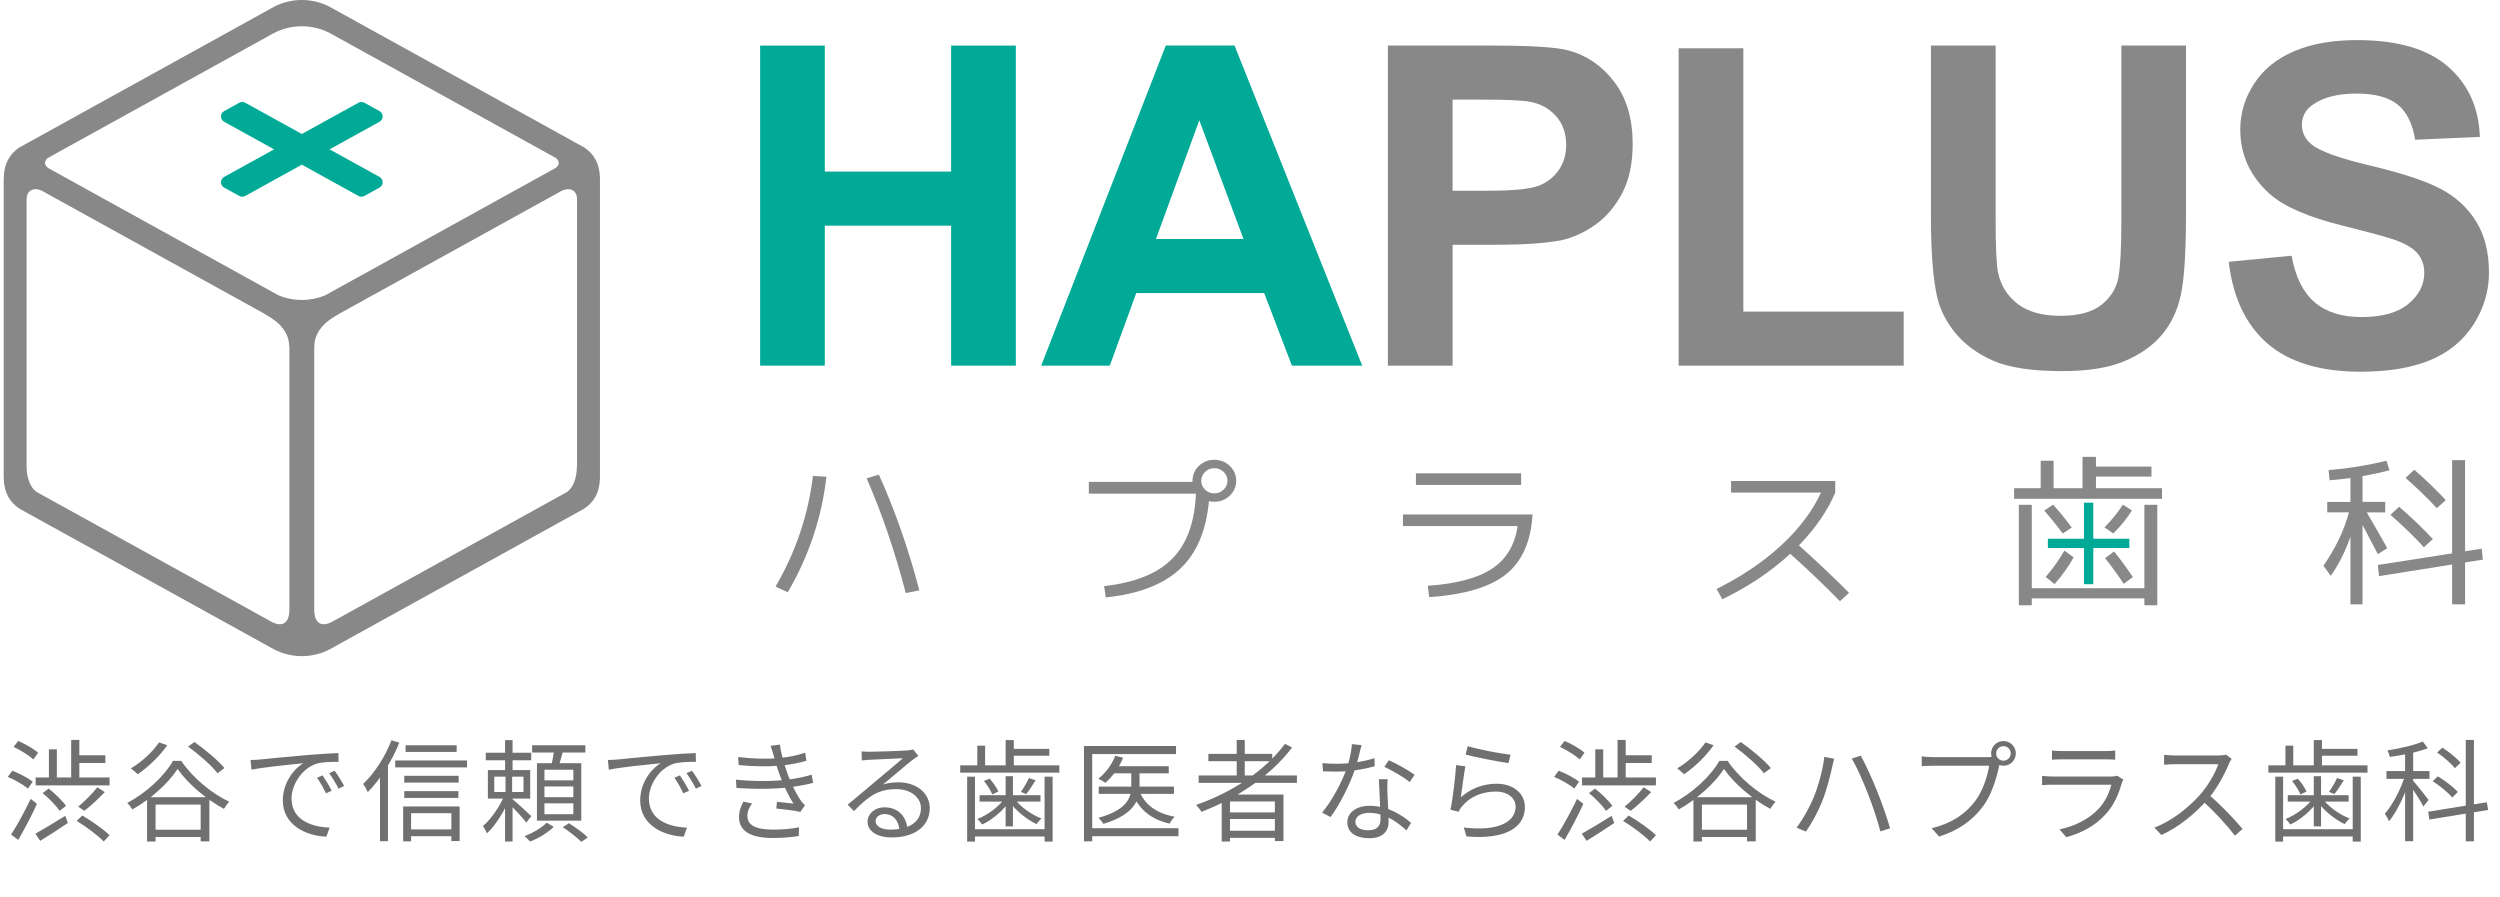
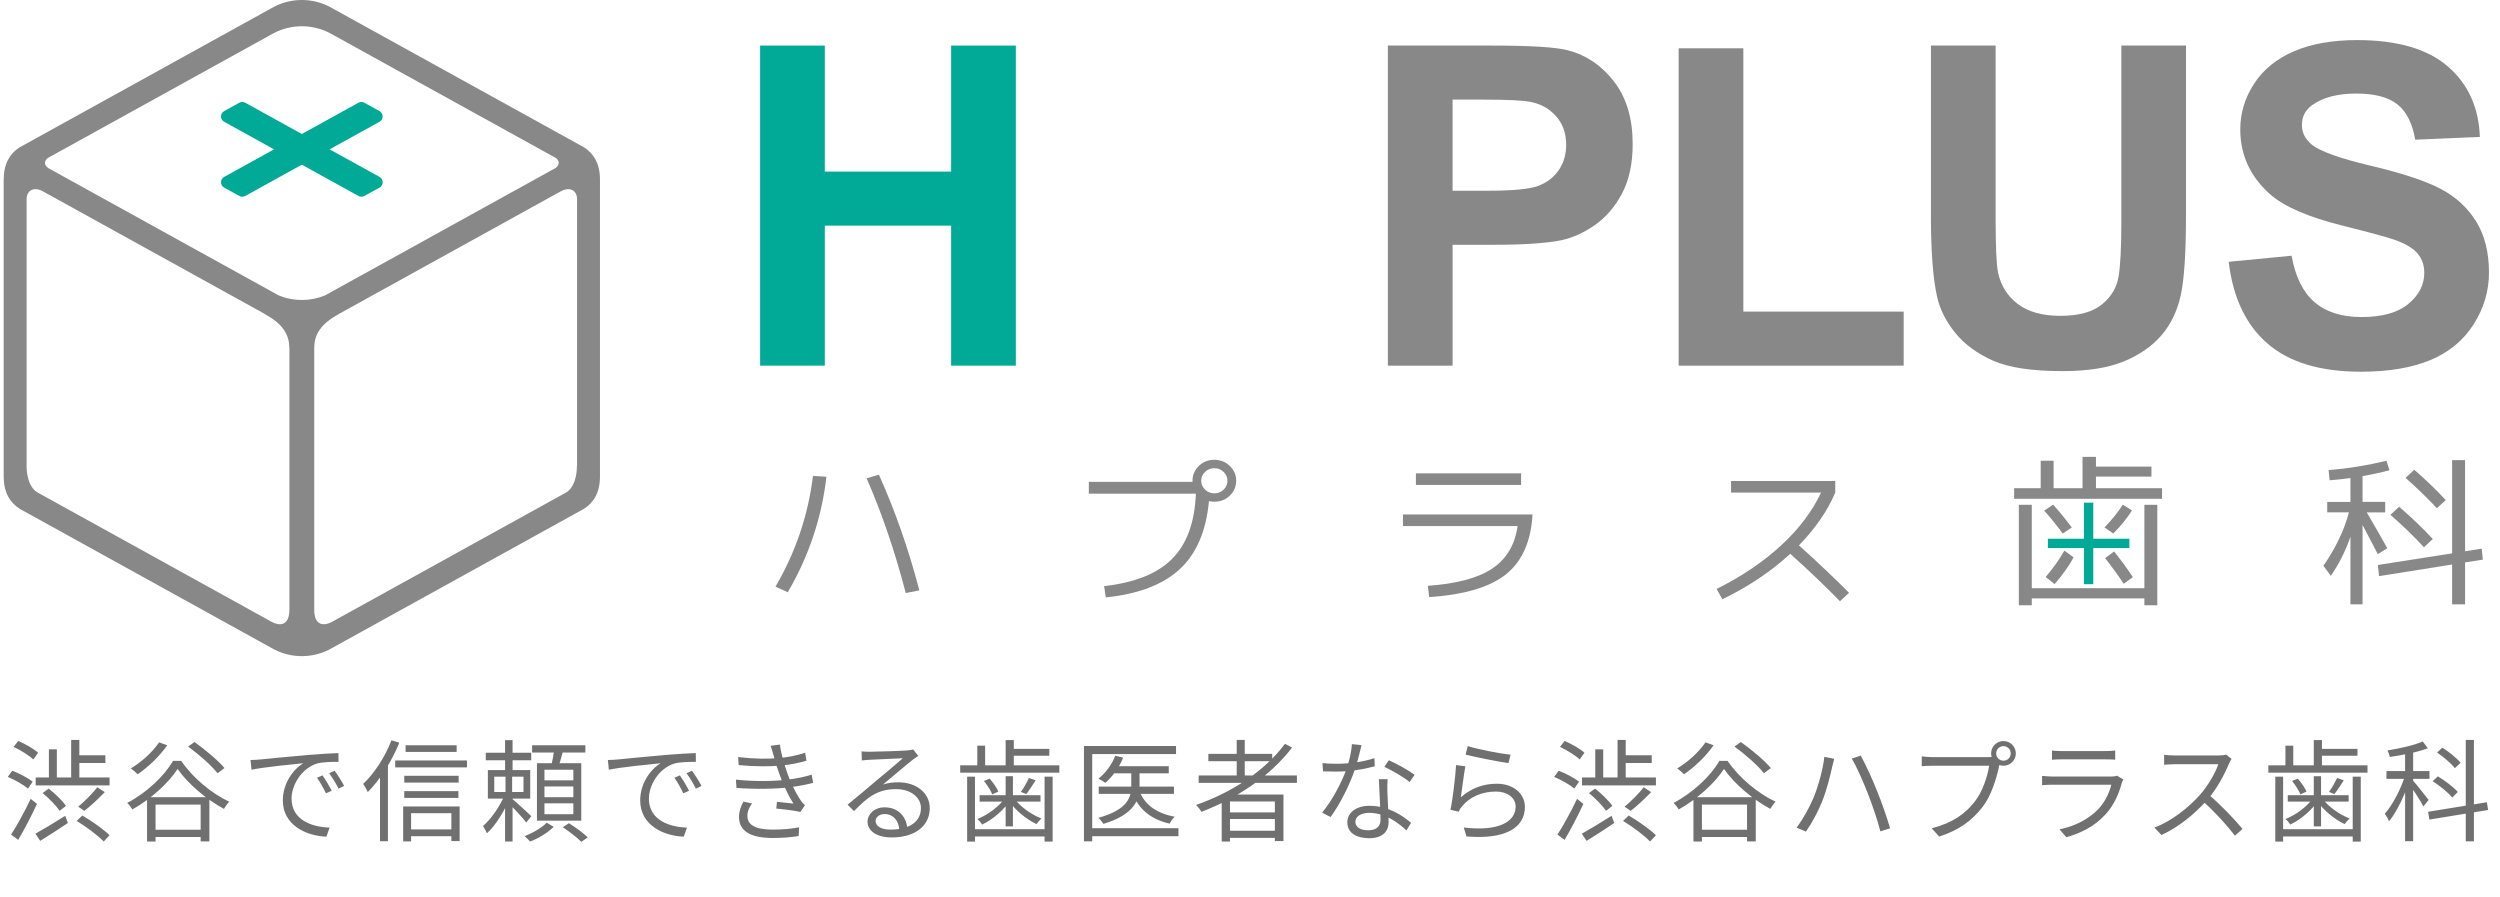
<svg xmlns="http://www.w3.org/2000/svg" width="340" height="122" viewBox="0 0 340 122" fill="none">
  <g clip-path="url(#clip0_11978_2674)">
    <path d="M112.395 64.835C111.754 70.405 110.001 75.646 107.136 80.548L105.471 79.779C108.21 75.084 109.911 70.068 110.564 64.724L112.395 64.835ZM117.858 65.056L119.528 64.553C121.705 69.377 123.544 74.62 125.034 80.287L123.183 80.656C121.705 74.983 119.933 69.781 117.858 65.056Z" fill="#888888" />
    <path d="M167.253 63.368C167.831 63.925 168.121 64.595 168.121 65.385C168.121 66.175 167.831 66.85 167.253 67.407C166.672 67.963 165.974 68.235 165.152 68.235C164.863 68.235 164.619 68.21 164.418 68.15C164.038 72.233 162.711 75.322 160.432 77.419C158.155 79.517 154.805 80.796 150.387 81.249L150.159 79.712C154.333 79.244 157.421 78.006 159.416 75.994C161.412 73.981 162.487 71.031 162.639 67.141H148.08V65.537H162.182V65.38C162.182 64.59 162.473 63.919 163.048 63.363C163.627 62.809 164.329 62.533 165.152 62.533C165.974 62.536 166.672 62.813 167.253 63.368ZM166.408 66.595C166.759 66.256 166.935 65.855 166.935 65.385C166.935 64.915 166.759 64.517 166.408 64.175C166.058 63.841 165.638 63.676 165.152 63.676C164.665 63.676 164.245 63.841 163.895 64.175C163.545 64.517 163.368 64.915 163.368 65.385C163.368 65.855 163.545 66.256 163.895 66.595C164.245 66.932 164.665 67.097 165.152 67.097C165.638 67.097 166.058 66.932 166.408 66.595Z" fill="#888888" />
    <path d="M190.803 69.971H208.424C208.214 73.628 207.015 76.336 204.836 78.09C202.658 79.845 199.171 80.883 194.369 81.208L194.186 79.669C198.12 79.39 201.043 78.605 202.962 77.31C204.885 76.018 206.027 74.099 206.391 71.549H190.803V69.971ZM192.563 64.375H206.871V65.955H192.563V64.375Z" fill="#888888" />
    <path d="M235.422 65.414H249.594V66.998C248.542 69.471 246.894 71.859 244.655 74.172C247.231 76.482 249.505 78.635 251.469 80.626L250.233 81.766C248.208 79.688 245.954 77.537 243.469 75.314C240.893 77.698 237.818 79.766 234.238 81.501L233.459 80.097C236.89 78.387 239.816 76.408 242.25 74.159C244.681 71.914 246.478 69.525 247.656 66.998H235.424V65.414H235.422Z" fill="#888888" />
    <path d="M316.505 68.259H319.66V65.01C318.747 65.142 317.798 65.245 316.826 65.319L316.69 63.937C319.358 63.715 321.978 63.294 324.555 62.662L324.968 63.954C323.807 64.263 322.59 64.527 321.307 64.747V68.258H324.388V69.683H321.877C323.052 71.687 323.983 73.314 324.669 74.555L323.386 75.366C322.639 73.918 321.945 72.595 321.307 71.396V82.193H319.66V72.997C318.991 74.943 318.102 76.716 316.991 78.308L315.98 76.946C317.643 74.561 318.797 72.14 319.456 69.681H316.503V68.259H316.505ZM333.487 76.773L323.549 78.353L323.386 76.838L333.487 75.258V62.578H335.249V74.973L337.51 74.621L337.67 76.111L335.25 76.485V82.193H333.488V76.773H333.487ZM329.652 74.43C328.415 73.067 326.9 71.596 325.099 70.014L326.287 68.918C328.133 70.53 329.655 71.99 330.861 73.307L329.652 74.43ZM331.411 69.113C330.114 67.724 328.695 66.348 327.155 64.99L328.345 63.891C329.87 65.211 331.294 66.584 332.625 68.017L331.411 69.113Z" fill="#888888" />
    <path d="M285.052 66.396H294.036V67.84H273.922V66.396H277.534V62.664H279.291V66.396H283.223V62.135H285.05V63.454H292.596V64.814H285.05V66.396H285.052ZM276.322 68.654V79.997H291.635V68.654H293.393V82.32H291.635V81.382H276.322V82.32H274.562V68.654H276.322ZM278.013 69.442L279.223 68.63C280.122 69.626 280.97 70.663 281.761 71.746L280.529 72.557C279.777 71.535 278.941 70.497 278.013 69.442ZM289.943 69.423C289.301 70.457 288.457 71.507 287.406 72.557L286.214 71.727C287.237 70.676 288.066 69.642 288.706 68.631L289.943 69.423ZM286.291 75.907L287.514 75C288.415 76.111 289.268 77.277 290.066 78.487L288.823 79.397C288.068 78.254 287.227 77.088 286.291 75.907ZM282.011 75.796C281.359 77.003 280.496 78.216 279.421 79.438L278.208 78.471C279.248 77.25 280.096 76.053 280.751 74.883L282.011 75.796Z" fill="#888888" />
    <path d="M289.595 73.269H278.51V74.536H289.595V73.269Z" fill="#00AA96" />
    <path d="M284.686 68.363H283.418V79.45H284.686V68.363Z" fill="#00AA96" />
    <path d="M81.595 64.822V24.401C81.594 22.218 80.728 20.893 79.466 20.058L44.77 0.888C42.528 -0.255 39.745 -0.336 37.327 0.888L2.612 20.069C1.36 20.905 0.503 22.231 0.503 24.419H0.5V64.81H0.503C0.503 67.028 1.387 68.363 2.677 69.199L37.314 88.339C39.74 89.573 42.538 89.492 44.781 88.339L79.404 69.205C80.699 68.379 81.594 67.049 81.595 64.822ZM39.358 82.935H39.355C39.355 84.68 38.462 85.343 36.98 84.591C28.697 80.013 10.303 69.851 5.017 66.928C4.112 66.352 3.657 64.993 3.619 63.578V27.103C3.619 25.817 4.686 25.412 5.76 25.98L36 42.69H35.96C37.097 43.317 39.339 44.604 39.339 47.206H39.358V82.935ZM37.857 40.153C30.806 36.256 14.07 27.011 6.568 22.862C5.988 22.459 5.977 21.908 6.488 21.493C13.151 17.81 29.558 8.742 37.14 4.555C39.67 3.195 42.642 3.293 44.968 4.561C52.564 8.757 68.985 17.83 75.631 21.504C76.121 21.917 76.11 22.449 75.55 22.851C68.045 27.001 51.226 36.294 44.194 40.18C42.23 40.992 39.939 41.029 37.857 40.153ZM78.46 63.397C78.46 64.921 77.979 66.418 76.978 66.987C71.645 69.93 53.357 80.036 45.125 84.586C43.635 85.348 42.739 84.684 42.739 82.935H42.737V47.204H42.743C42.743 44.602 44.986 43.317 46.122 42.688H46.099L76.311 25.994V25.997C77.353 25.419 78.392 25.777 78.476 26.954V63.397H78.46Z" fill="#888888" />
    <path d="M51.619 24.062C51.619 24.062 46.663 21.325 44.825 20.311C46.663 19.293 51.621 16.557 51.621 16.557C51.88 16.411 52.045 16.134 52.045 15.835C52.045 15.533 51.88 15.259 51.621 15.113L49.551 13.97C49.301 13.83 49 13.83 48.751 13.97C48.751 13.97 41.77 17.825 41.05 18.223C40.329 17.825 33.35 13.97 33.35 13.97C33.1 13.83 32.797 13.83 32.55 13.97L30.479 15.113C30.216 15.259 30.055 15.533 30.055 15.835C30.055 16.134 30.216 16.411 30.479 16.557C30.479 16.557 35.536 19.35 37.273 20.311C35.434 21.326 30.479 24.062 30.479 24.062C30.216 24.208 30.055 24.487 30.055 24.786C30.055 25.087 30.216 25.364 30.479 25.509L32.55 26.653C32.799 26.792 33.103 26.792 33.35 26.653C33.35 26.653 40.394 22.761 41.05 22.395C41.64 22.723 48.75 26.653 48.75 26.653C48.998 26.792 49.298 26.792 49.548 26.653L51.621 25.509C51.88 25.364 52.045 25.087 52.045 24.786C52.045 24.487 51.88 24.208 51.619 24.062Z" fill="#00AA96" />
    <path d="M103.377 49.728V6.197H112.174V23.336H129.354V6.197H138.153V49.728H129.354V30.688H112.174V49.728H103.377Z" fill="#00AA96" />
-     <path d="M185.261 49.728H175.702L171.929 39.857H154.529L150.93 49.728H141.605L158.546 6.197H167.898L185.261 49.728ZM169.114 32.505L163.105 16.356L157.21 32.505H169.114Z" fill="#00AA96" />
    <path d="M188.752 49.73V6.197H202.835C208.172 6.197 211.649 6.414 213.269 6.851C215.762 7.505 217.845 8.922 219.522 11.109C221.205 13.296 222.044 16.119 222.044 19.58C222.044 22.251 221.562 24.497 220.593 26.316C219.627 28.135 218.396 29.565 216.908 30.605C215.415 31.646 213.901 32.331 212.362 32.669C210.266 33.083 207.237 33.289 203.267 33.289H197.554V49.731H188.752V49.73ZM197.552 13.549V25.938H202.344C205.797 25.938 208.106 25.713 209.268 25.257C210.432 24.797 211.345 24.082 212.007 23.11C212.668 22.137 212.999 21.005 212.999 19.716C212.999 18.127 212.535 16.816 211.607 15.783C210.679 14.751 209.509 14.106 208.084 13.845C207.04 13.649 204.941 13.549 201.783 13.549H197.552Z" fill="#888888" />
    <path d="M228.295 49.729V6.568H237.094V42.379H258.9V49.729H228.295Z" fill="#888888" />
    <path d="M262.607 6.197H271.405V29.773C271.405 33.514 271.511 35.938 271.729 37.045C272.105 38.826 272.998 40.259 274.41 41.336C275.827 42.416 277.753 42.953 280.202 42.953C282.694 42.953 284.569 42.444 285.836 41.425C287.098 40.405 287.859 39.151 288.116 37.669C288.372 36.184 288.502 33.72 288.502 30.274V6.197H297.296V29.06C297.296 34.287 297.062 37.979 296.587 40.139C296.112 42.296 295.235 44.117 293.96 45.602C292.682 47.087 290.976 48.268 288.841 49.15C286.705 50.034 283.917 50.472 280.474 50.472C276.316 50.472 273.169 49.991 271.018 49.035C268.875 48.075 267.179 46.824 265.931 45.291C264.685 43.759 263.86 42.15 263.467 40.465C262.894 37.973 262.607 34.288 262.607 29.421V6.197Z" fill="#888888" />
    <path d="M303.105 35.604L311.654 34.777C312.17 37.65 313.211 39.754 314.788 41.103C316.359 42.447 318.483 43.119 321.155 43.119C323.987 43.119 326.117 42.519 327.55 41.32C328.988 40.123 329.702 38.721 329.702 37.116C329.702 36.088 329.403 35.21 328.799 34.487C328.196 33.764 327.141 33.134 325.636 32.6C324.608 32.242 322.261 31.606 318.599 30.691C313.89 29.517 310.584 28.078 308.682 26.374C306.011 23.975 304.676 21.054 304.676 17.607C304.676 15.39 305.305 13.314 306.56 11.379C307.819 9.448 309.629 7.977 311.998 6.968C314.363 5.956 317.22 5.451 320.564 5.451C326.031 5.451 330.148 6.647 332.911 9.041C335.671 11.433 337.122 14.632 337.261 18.623L328.465 19C328.088 16.769 327.281 15.167 326.041 14.191C324.803 13.211 322.942 12.724 320.464 12.724C317.909 12.724 315.903 13.248 314.458 14.296C313.524 14.967 313.06 15.868 313.06 16.996C313.06 18.023 313.494 18.904 314.367 19.635C315.477 20.563 318.173 21.537 322.456 22.549C326.728 23.564 329.895 24.613 331.945 25.693C333.996 26.775 335.603 28.254 336.762 30.128C337.918 32.002 338.501 34.318 338.501 37.076C338.501 39.577 337.807 41.917 336.422 44.097C335.035 46.281 333.078 47.902 330.546 48.963C328.011 50.022 324.85 50.554 321.072 50.554C315.568 50.554 311.341 49.281 308.394 46.735C305.441 44.189 303.679 40.477 303.105 35.604Z" fill="#888888" />
  </g>
  <path d="M10.43 111.642L11.195 110.907C12.47 111.657 14.105 112.797 14.9 113.592L14.105 114.447C13.34 113.637 11.75 112.452 10.43 111.642ZM4.85 105.732H14.9V106.812H4.85V105.732ZM10.31 102.717H14.33V103.767H10.31V102.717ZM9.68 100.632H10.79V106.422H9.68V100.632ZM6.65 101.907H7.73V106.332H6.65V101.907ZM5.795 107.862L6.62 107.247C7.475 107.922 8.51 108.912 8.975 109.602L8.105 110.277C7.655 109.587 6.665 108.567 5.795 107.862ZM13.235 107.067L14.255 107.727C13.4 108.612 12.32 109.632 11.465 110.277L10.64 109.707C11.465 109.032 12.59 107.907 13.235 107.067ZM4.82 113.382C5.825 112.827 7.385 111.882 8.87 110.952L9.23 111.927C7.955 112.797 6.56 113.682 5.465 114.357L4.82 113.382ZM1.85 101.577L2.48 100.767C3.425 101.172 4.61 101.847 5.18 102.372L4.535 103.287C3.965 102.747 2.81 102.027 1.85 101.577ZM1.055 105.657L1.67 104.817C2.63 105.177 3.845 105.822 4.445 106.317L3.8 107.247C3.215 106.737 2.03 106.062 1.055 105.657ZM1.505 113.502C2.27 112.347 3.365 110.352 4.175 108.642L5.03 109.332C4.295 110.922 3.305 112.827 2.48 114.222L1.505 113.502ZM20.435 112.842H27.995V113.832H20.435V112.842ZM20 108.417H28.475V114.432H27.29V109.422H21.155V114.447H20V108.417ZM24.155 104.577C22.925 106.482 20.51 108.687 18.005 110.082C17.855 109.827 17.555 109.437 17.3 109.197C19.895 107.847 22.37 105.522 23.525 103.482H24.65C26.21 105.792 28.82 107.937 31.175 109.032C30.905 109.302 30.65 109.692 30.455 110.007C28.13 108.762 25.535 106.587 24.155 104.577ZM25.58 101.532L26.45 100.917C27.89 101.937 29.675 103.422 30.53 104.457L29.585 105.162C28.79 104.127 27.05 102.597 25.58 101.532ZM21.635 100.962L22.745 101.352C21.695 102.867 20.12 104.352 18.725 105.297C18.515 105.087 18.065 104.682 17.795 104.502C19.235 103.647 20.72 102.312 21.635 100.962ZM34.07 103.362C34.64 103.347 35.12 103.317 35.42 103.287C36.38 103.182 39.215 102.912 41.975 102.672C43.625 102.537 45.02 102.447 46.025 102.417L46.04 103.617C45.17 103.602 43.865 103.632 43.1 103.842C40.955 104.532 39.65 106.827 39.65 108.597C39.65 111.522 42.395 112.467 44.825 112.557L44.39 113.787C41.615 113.682 38.465 112.212 38.465 108.852C38.465 106.527 39.89 104.607 41.255 103.797C39.65 103.962 35.825 104.337 34.205 104.682L34.07 103.362ZM43.865 105.447C44.21 105.942 44.78 106.872 45.11 107.547L44.33 107.892C43.985 107.172 43.565 106.407 43.115 105.777L43.865 105.447ZM45.5 104.817C45.875 105.312 46.46 106.227 46.805 106.887L46.04 107.262C45.68 106.542 45.23 105.792 44.765 105.162L45.5 104.817ZM55.16 101.352H62.105V102.267H55.16V101.352ZM54.98 105.507H62.375V106.437H54.98V105.507ZM54.98 107.592H62.345V108.522H54.98V107.592ZM55.415 112.797H61.925V113.727H55.415V112.797ZM53.75 103.422H63.515V104.367H53.75V103.422ZM54.83 109.677H62.51V114.387H61.385V110.592H55.91V114.432H54.83V109.677ZM53.24 100.677L54.305 101.007C53.285 103.542 51.68 106.062 50.015 107.727C49.91 107.472 49.595 106.887 49.385 106.617C50.9 105.192 52.37 102.957 53.24 100.677ZM51.68 104.547L52.745 103.482L52.76 103.497V114.402H51.68V104.547ZM66.065 102.372H72.245V103.392H66.065V102.372ZM68.69 100.662H69.71V105.327H68.69V100.662ZM67.22 105.627V107.712H71.195V105.627H67.22ZM66.35 104.727H72.11V108.612H66.35V104.727ZM68.66 108.027L69.395 108.387C68.705 110.142 67.43 112.242 66.215 113.337C66.11 113.037 65.855 112.587 65.69 112.332C66.8 111.402 68.06 109.557 68.66 108.027ZM69.65 108.642C70.13 109.017 71.855 110.607 72.26 110.997L71.57 111.867C71.105 111.207 69.665 109.707 69.08 109.152L69.65 108.642ZM68.75 105.282H69.65V108.237H69.71V114.447H68.69V108.237H68.75V105.282ZM72.365 101.352H79.61V102.342H72.365V101.352ZM74.045 106.962V108.417H77.975V106.962H74.045ZM74.045 109.257V110.727H77.975V109.257H74.045ZM74.045 104.682V106.122H77.975V104.682H74.045ZM73.025 103.797H79.055V111.612H73.025V103.797ZM75.395 101.832L76.61 101.997C76.385 102.867 76.115 103.827 75.89 104.457L74.93 104.262C75.11 103.587 75.305 102.552 75.395 101.832ZM74.345 111.882L75.305 112.452C74.525 113.232 73.22 114.027 72.095 114.447C71.915 114.252 71.585 113.907 71.345 113.712C72.455 113.292 73.745 112.542 74.345 111.882ZM76.535 112.497L77.375 111.957C78.26 112.512 79.385 113.322 79.94 113.892L79.055 114.492C78.53 113.937 77.42 113.082 76.535 112.497ZM82.67 103.362C83.24 103.347 83.72 103.317 84.02 103.287C84.98 103.182 87.815 102.912 90.575 102.672C92.225 102.537 93.62 102.447 94.625 102.417L94.64 103.617C93.77 103.602 92.465 103.632 91.7 103.842C89.555 104.532 88.25 106.827 88.25 108.597C88.25 111.522 90.995 112.467 93.425 112.557L92.99 113.787C90.215 113.682 87.065 112.212 87.065 108.852C87.065 106.527 88.49 104.607 89.855 103.797C88.25 103.962 84.425 104.337 82.805 104.682L82.67 103.362ZM92.465 105.447C92.81 105.942 93.38 106.872 93.71 107.547L92.93 107.892C92.585 107.172 92.165 106.407 91.715 105.777L92.465 105.447ZM94.1 104.817C94.475 105.312 95.06 106.227 95.405 106.887L94.64 107.262C94.28 106.542 93.83 105.792 93.365 105.162L94.1 104.817ZM100.385 102.957C102.47 103.212 104.435 103.242 105.965 103.092C107.195 102.987 108.425 102.732 109.505 102.372L109.67 103.467C108.695 103.752 107.42 104.007 106.22 104.112C104.705 104.262 102.605 104.262 100.46 104.052L100.385 102.957ZM100.085 106.032C102.65 106.302 105.2 106.257 106.955 106.047C108.38 105.897 109.595 105.597 110.39 105.357L110.585 106.467C109.76 106.692 108.62 106.917 107.36 107.067C105.515 107.307 102.74 107.352 100.16 107.157L100.085 106.032ZM105.215 102.762C105.095 102.327 104.96 101.862 104.795 101.427L106.07 101.262C106.22 102.522 106.685 104.037 107.06 105.102C107.465 106.272 108.125 107.712 108.905 108.867C109.07 109.107 109.25 109.317 109.475 109.512L108.845 110.427C108.005 110.217 106.61 110.067 105.575 109.962L105.665 109.047C106.475 109.122 107.45 109.227 107.915 109.287C107.09 107.997 106.46 106.557 106.025 105.342C105.65 104.307 105.425 103.512 105.215 102.762ZM102.275 109.272C101.915 109.782 101.645 110.292 101.645 110.967C101.645 112.197 102.74 112.827 105.095 112.827C106.49 112.827 107.585 112.722 108.68 112.512L108.62 113.697C107.57 113.877 106.4 113.967 105.11 113.967C102.185 113.967 100.535 113.097 100.505 111.162C100.505 110.307 100.76 109.677 101.105 109.017L102.275 109.272ZM117.177 102.192C117.507 102.222 117.927 102.237 118.227 102.237C119.022 102.237 122.577 102.132 123.372 102.057C123.822 102.012 124.032 101.982 124.197 101.922L124.887 102.807C124.617 102.987 124.317 103.182 124.032 103.407C123.297 103.977 121.257 105.732 120.087 106.692C120.777 106.467 121.497 106.392 122.172 106.392C124.662 106.392 126.447 107.877 126.447 109.902C126.447 112.317 124.452 113.892 121.272 113.892C119.232 113.892 117.987 113.007 117.987 111.747C117.987 110.727 118.917 109.797 120.297 109.797C122.292 109.797 123.297 111.207 123.402 112.722L122.322 112.902C122.232 111.627 121.497 110.712 120.297 110.712C119.607 110.712 119.082 111.132 119.082 111.657C119.082 112.392 119.907 112.827 121.092 112.827C123.642 112.827 125.247 111.777 125.247 109.902C125.247 108.417 123.837 107.322 121.872 107.322C119.382 107.322 118.032 108.372 116.142 110.307L115.272 109.437C116.517 108.417 118.452 106.797 119.307 106.062C120.147 105.372 122.037 103.797 122.787 103.122C121.992 103.167 118.992 103.287 118.212 103.332C117.867 103.362 117.537 103.377 117.207 103.422L117.177 102.192ZM137.397 101.847H142.707V102.777H137.397V101.847ZM136.767 100.647H137.877V104.607H136.767V100.647ZM132.912 101.412H133.977V104.547H132.912V101.412ZM132.207 112.767H142.482V113.757H132.207V112.767ZM130.587 104.082H144.072V105.087H130.587V104.082ZM133.227 108.147H141.507V109.017H133.227V108.147ZM131.532 105.627H132.597V114.462H131.532V105.627ZM142.062 105.627H143.157V114.462H142.062V105.627ZM136.767 105.567H137.757V112.392H136.767V105.567ZM133.812 106.212L134.592 105.897C135.072 106.422 135.567 107.157 135.777 107.652L134.952 108.042C134.742 107.532 134.277 106.767 133.812 106.212ZM139.932 105.807L140.847 106.122C140.427 106.797 139.962 107.502 139.572 107.997L138.837 107.697C139.212 107.187 139.692 106.362 139.932 105.807ZM136.662 108.552L137.382 108.822C136.542 110.157 134.967 111.492 133.572 112.137C133.422 111.897 133.137 111.567 132.912 111.387C134.322 110.847 135.867 109.692 136.662 108.552ZM137.922 108.567C138.702 109.677 140.277 110.802 141.642 111.312C141.417 111.507 141.117 111.852 140.967 112.077C139.602 111.447 138.027 110.142 137.172 108.882L137.922 108.567ZM151.377 104.202H158.952V105.177H151.377V104.202ZM149.427 106.977H159.657V107.967H149.427V106.977ZM153.852 104.562H154.977V106.947C154.977 108.717 154.332 110.757 150.072 112.047C149.937 111.822 149.622 111.432 149.382 111.222C153.447 110.112 153.852 108.327 153.852 106.932V104.562ZM151.677 102.777L152.742 103.047C152.217 104.397 151.272 105.642 150.327 106.467C150.117 106.302 149.652 106.017 149.382 105.897C150.357 105.147 151.212 103.992 151.677 102.777ZM154.977 107.622C155.697 109.467 157.347 110.637 159.762 111.072C159.507 111.297 159.222 111.717 159.072 112.017C156.522 111.432 154.842 110.052 154.002 107.832L154.977 107.622ZM147.417 101.457H159.942V102.552H148.542V114.417H147.417V101.457ZM148.137 112.632H160.272V113.727H148.137V112.632ZM163.017 105.462H176.382V106.467H163.017V105.462ZM164.337 102.522H173.022V103.527H164.337V102.522ZM166.767 110.487H173.832V111.387H166.767V110.487ZM166.767 112.977H173.832V113.952H166.767V112.977ZM168.192 100.632H169.287V106.002H168.192V100.632ZM174.762 101.157L175.722 101.667C172.707 105.612 168.192 108.567 163.392 110.412C163.257 110.157 162.897 109.692 162.672 109.467C167.517 107.787 171.987 104.877 174.762 101.157ZM166.152 108.057H174.552V114.387H173.382V109.002H167.277V114.447H166.152V108.057ZM179.847 103.782C180.402 103.842 181.047 103.872 181.692 103.872C183.312 103.872 185.202 103.677 186.927 103.107L186.957 104.217C185.487 104.622 183.522 104.952 181.692 104.937C181.137 104.937 180.492 104.922 179.937 104.907L179.847 103.782ZM185.172 101.337C184.977 102.072 184.662 103.482 184.302 104.547C183.582 106.707 182.202 109.437 180.957 111.117L179.802 110.517C181.137 108.957 182.532 106.287 183.147 104.517C183.477 103.572 183.807 102.252 183.852 101.202L185.172 101.337ZM188.712 105.972C188.667 106.587 188.667 107.037 188.682 107.577C188.712 108.552 188.847 110.832 188.847 111.822C188.847 113.022 188.082 113.997 186.222 113.997C184.572 113.997 183.237 113.337 183.237 111.837C183.237 110.457 184.542 109.587 186.222 109.587C188.742 109.587 190.677 110.847 191.907 111.912L191.277 112.932C190.122 111.882 188.397 110.547 186.192 110.547C185.082 110.547 184.332 111.057 184.332 111.747C184.332 112.437 184.917 112.917 186.087 112.917C187.332 112.917 187.752 112.257 187.752 111.447C187.752 110.307 187.587 107.622 187.527 105.972H188.712ZM191.712 106.362C190.902 105.672 189.267 104.757 188.277 104.292L188.877 103.392C189.972 103.857 191.667 104.832 192.387 105.372L191.712 106.362ZM199.617 101.472C200.907 101.892 204.102 102.507 205.437 102.642L205.152 103.782C203.712 103.587 200.472 102.927 199.317 102.627L199.617 101.472ZM199.287 104.217C199.092 105.237 198.822 107.457 198.672 108.432C200.112 107.172 201.762 106.587 203.562 106.587C205.857 106.587 207.387 107.967 207.387 109.737C207.387 112.407 205.002 114.222 199.437 113.757L199.077 112.542C203.817 113.112 206.127 111.747 206.127 109.692C206.127 108.507 205.002 107.652 203.472 107.652C201.507 107.652 199.887 108.387 198.837 109.662C198.612 109.917 198.477 110.157 198.387 110.397L197.262 110.127C197.562 108.762 197.937 105.612 198.027 104.052L199.287 104.217ZM220.737 111.642L221.502 110.907C222.777 111.657 224.412 112.797 225.207 113.592L224.412 114.447C223.647 113.637 222.057 112.452 220.737 111.642ZM215.157 105.732H225.207V106.812H215.157V105.732ZM220.617 102.717H224.637V103.767H220.617V102.717ZM219.987 100.632H221.097V106.422H219.987V100.632ZM216.957 101.907H218.037V106.332H216.957V101.907ZM216.102 107.862L216.927 107.247C217.782 107.922 218.817 108.912 219.282 109.602L218.412 110.277C217.962 109.587 216.972 108.567 216.102 107.862ZM223.542 107.067L224.562 107.727C223.707 108.612 222.627 109.632 221.772 110.277L220.947 109.707C221.772 109.032 222.897 107.907 223.542 107.067ZM215.127 113.382C216.132 112.827 217.692 111.882 219.177 110.952L219.537 111.927C218.262 112.797 216.867 113.682 215.772 114.357L215.127 113.382ZM212.157 101.577L212.787 100.767C213.732 101.172 214.917 101.847 215.487 102.372L214.842 103.287C214.272 102.747 213.117 102.027 212.157 101.577ZM211.362 105.657L211.977 104.817C212.937 105.177 214.152 105.822 214.752 106.317L214.107 107.247C213.522 106.737 212.337 106.062 211.362 105.657ZM211.812 113.502C212.577 112.347 213.672 110.352 214.482 108.642L215.337 109.332C214.602 110.922 213.612 112.827 212.787 114.222L211.812 113.502ZM230.742 112.842H238.302V113.832H230.742V112.842ZM230.307 108.417H238.782V114.432H237.597V109.422H231.462V114.447H230.307V108.417ZM234.462 104.577C233.232 106.482 230.817 108.687 228.312 110.082C228.162 109.827 227.862 109.437 227.607 109.197C230.202 107.847 232.677 105.522 233.832 103.482H234.957C236.517 105.792 239.127 107.937 241.482 109.032C241.212 109.302 240.957 109.692 240.762 110.007C238.437 108.762 235.842 106.587 234.462 104.577ZM235.887 101.532L236.757 100.917C238.197 101.937 239.982 103.422 240.837 104.457L239.892 105.162C239.097 104.127 237.357 102.597 235.887 101.532ZM231.942 100.962L233.052 101.352C232.002 102.867 230.427 104.352 229.032 105.297C228.822 105.087 228.372 104.682 228.102 104.502C229.542 103.647 231.027 102.312 231.942 100.962ZM246.642 108.492C247.287 106.932 247.917 104.652 248.112 102.927L249.447 103.197C249.357 103.527 249.252 103.962 249.177 104.292C248.982 105.222 248.442 107.442 247.812 108.987C247.272 110.352 246.447 111.897 245.607 113.097L244.332 112.557C245.277 111.312 246.117 109.737 246.642 108.492ZM254.022 107.907C253.422 106.362 252.507 104.277 251.847 103.167L253.062 102.762C253.662 103.842 254.622 105.912 255.252 107.502C255.867 108.987 256.662 111.282 257.052 112.647L255.732 113.067C255.342 111.537 254.652 109.512 254.022 107.907ZM271.482 102.462C271.482 103.017 271.917 103.452 272.472 103.452C273.012 103.452 273.462 103.017 273.462 102.462C273.462 101.922 273.012 101.472 272.472 101.472C271.917 101.472 271.482 101.922 271.482 102.462ZM270.792 102.462C270.792 101.532 271.542 100.782 272.472 100.782C273.402 100.782 274.152 101.532 274.152 102.462C274.152 103.392 273.402 104.142 272.472 104.142C271.542 104.142 270.792 103.392 270.792 102.462ZM272.097 103.467C271.992 103.677 271.932 103.932 271.872 104.217C271.542 105.792 270.822 108.222 269.622 109.752C268.257 111.522 266.472 112.902 263.727 113.772L262.707 112.647C265.617 111.912 267.297 110.637 268.557 109.032C269.622 107.682 270.312 105.582 270.522 104.142C269.652 104.142 263.712 104.142 262.842 104.142C262.242 104.142 261.732 104.172 261.357 104.202V102.867C261.762 102.912 262.362 102.972 262.857 102.972C263.712 102.972 269.697 102.972 270.372 102.972C270.612 102.972 270.897 102.957 271.182 102.882L272.097 103.467ZM279.072 102.072C279.462 102.117 279.927 102.147 280.407 102.147C281.217 102.147 285.432 102.147 286.317 102.147C286.782 102.147 287.307 102.117 287.667 102.072V103.317C287.322 103.287 286.797 103.272 286.287 103.272C285.447 103.272 281.232 103.272 280.407 103.272C279.957 103.272 279.477 103.287 279.072 103.317V102.072ZM288.777 106.017C288.702 106.167 288.597 106.347 288.567 106.467C288.177 107.937 287.502 109.497 286.377 110.727C284.817 112.452 282.927 113.322 281.022 113.862L280.092 112.797C282.207 112.362 284.082 111.387 285.372 110.037C286.272 109.092 286.872 107.817 287.142 106.722C286.407 106.722 280.092 106.722 279.192 106.722C278.832 106.722 278.262 106.737 277.722 106.782V105.522C278.262 105.567 278.772 105.612 279.192 105.612C279.927 105.612 286.317 105.612 287.082 105.612C287.427 105.612 287.757 105.567 287.922 105.492L288.777 106.017ZM303.499 103.212C303.409 103.332 303.214 103.662 303.139 103.857C302.539 105.342 301.399 107.442 300.154 108.822C298.474 110.697 296.329 112.482 293.959 113.562L292.999 112.557C295.429 111.627 297.634 109.827 299.179 108.117C300.199 106.962 301.294 105.177 301.684 103.932C301.144 103.932 296.344 103.932 295.834 103.932C295.294 103.932 294.484 103.992 294.319 104.007V102.657C294.514 102.687 295.369 102.747 295.834 102.747C296.419 102.747 301.054 102.747 301.624 102.747C302.104 102.747 302.509 102.702 302.749 102.627L303.499 103.212ZM300.349 108.042C301.969 109.392 303.964 111.492 304.984 112.737L303.949 113.652C302.869 112.227 301.114 110.307 299.494 108.882L300.349 108.042ZM315.304 101.847H320.614V102.777H315.304V101.847ZM314.674 100.647H315.784V104.607H314.674V100.647ZM310.819 101.412H311.884V104.547H310.819V101.412ZM310.114 112.767H320.389V113.757H310.114V112.767ZM308.494 104.082H321.979V105.087H308.494V104.082ZM311.134 108.147H319.414V109.017H311.134V108.147ZM309.439 105.627H310.504V114.462H309.439V105.627ZM319.969 105.627H321.064V114.462H319.969V105.627ZM314.674 105.567H315.664V112.392H314.674V105.567ZM311.719 106.212L312.499 105.897C312.979 106.422 313.474 107.157 313.684 107.652L312.859 108.042C312.649 107.532 312.184 106.767 311.719 106.212ZM317.839 105.807L318.754 106.122C318.334 106.797 317.869 107.502 317.479 107.997L316.744 107.697C317.119 107.187 317.599 106.362 317.839 105.807ZM314.569 108.552L315.289 108.822C314.449 110.157 312.874 111.492 311.479 112.137C311.329 111.897 311.044 111.567 310.819 111.387C312.229 110.847 313.774 109.692 314.569 108.552ZM315.829 108.567C316.609 109.677 318.184 110.802 319.549 111.312C319.324 111.507 319.024 111.852 318.874 112.077C317.509 111.447 315.934 110.142 315.079 108.882L315.829 108.567ZM327.094 101.877H328.189V114.402H327.094V101.877ZM324.559 104.862H330.409V105.927H324.559V104.862ZM327.154 105.267L327.859 105.567C327.259 107.682 326.059 110.307 324.904 111.702C324.799 111.387 324.529 110.922 324.334 110.667C325.414 109.467 326.614 107.127 327.154 105.267ZM329.494 100.842L330.184 101.757C328.804 102.297 326.734 102.702 325.024 102.942C324.964 102.687 324.814 102.312 324.694 102.057C326.389 101.787 328.354 101.352 329.494 100.842ZM328.129 106.122C328.519 106.527 329.959 108.342 330.289 108.792L329.584 109.677C329.224 108.957 328.054 107.172 327.604 106.587L328.129 106.122ZM335.344 100.632H336.454V114.417H335.344V100.632ZM330.229 110.397L338.209 109.107L338.389 110.157L330.394 111.462L330.229 110.397ZM331.444 102.342L332.164 101.682C333.064 102.252 334.129 103.107 334.639 103.737L333.859 104.472C333.379 103.842 332.329 102.942 331.444 102.342ZM330.844 106.242L331.549 105.582C332.524 106.167 333.709 107.067 334.264 107.712L333.514 108.462C332.959 107.802 331.819 106.857 330.844 106.242Z" fill="#717071" />
  <defs>
    <clipPath id="clip0_11978_2674">
      <rect width="338" height="89.232" fill="white" transform="translate(0.5)" />
    </clipPath>
  </defs>
</svg>